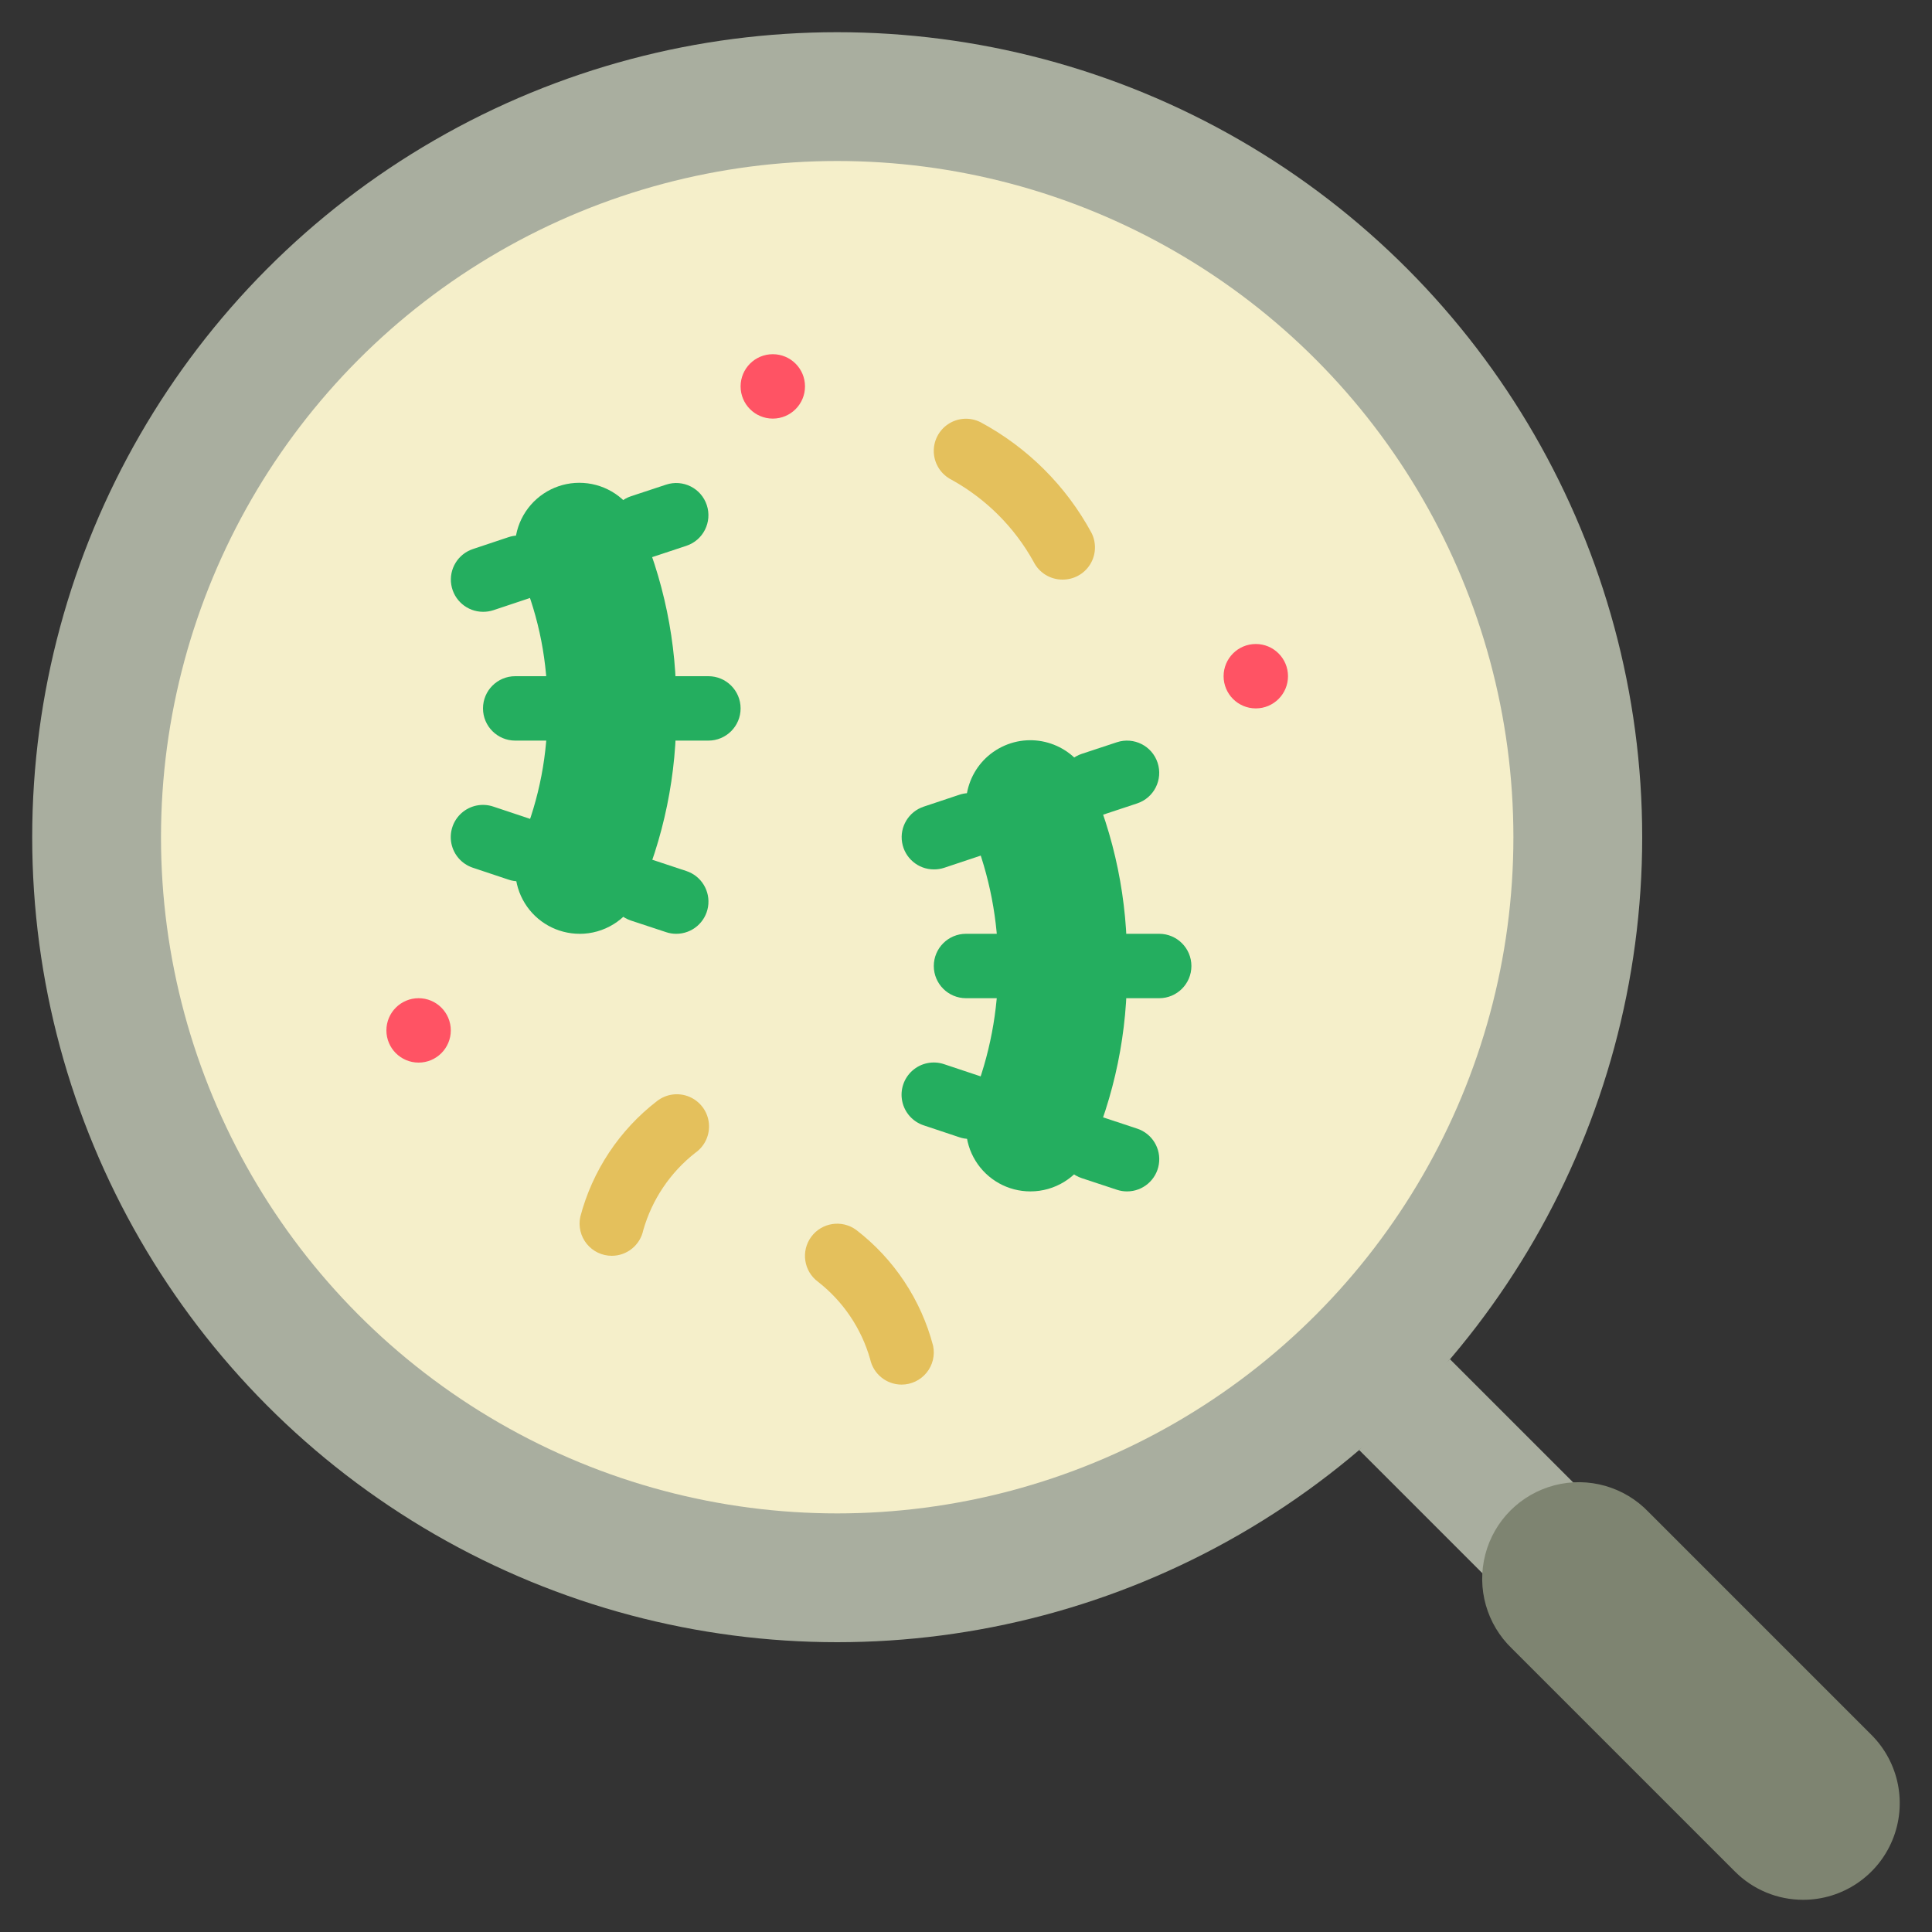
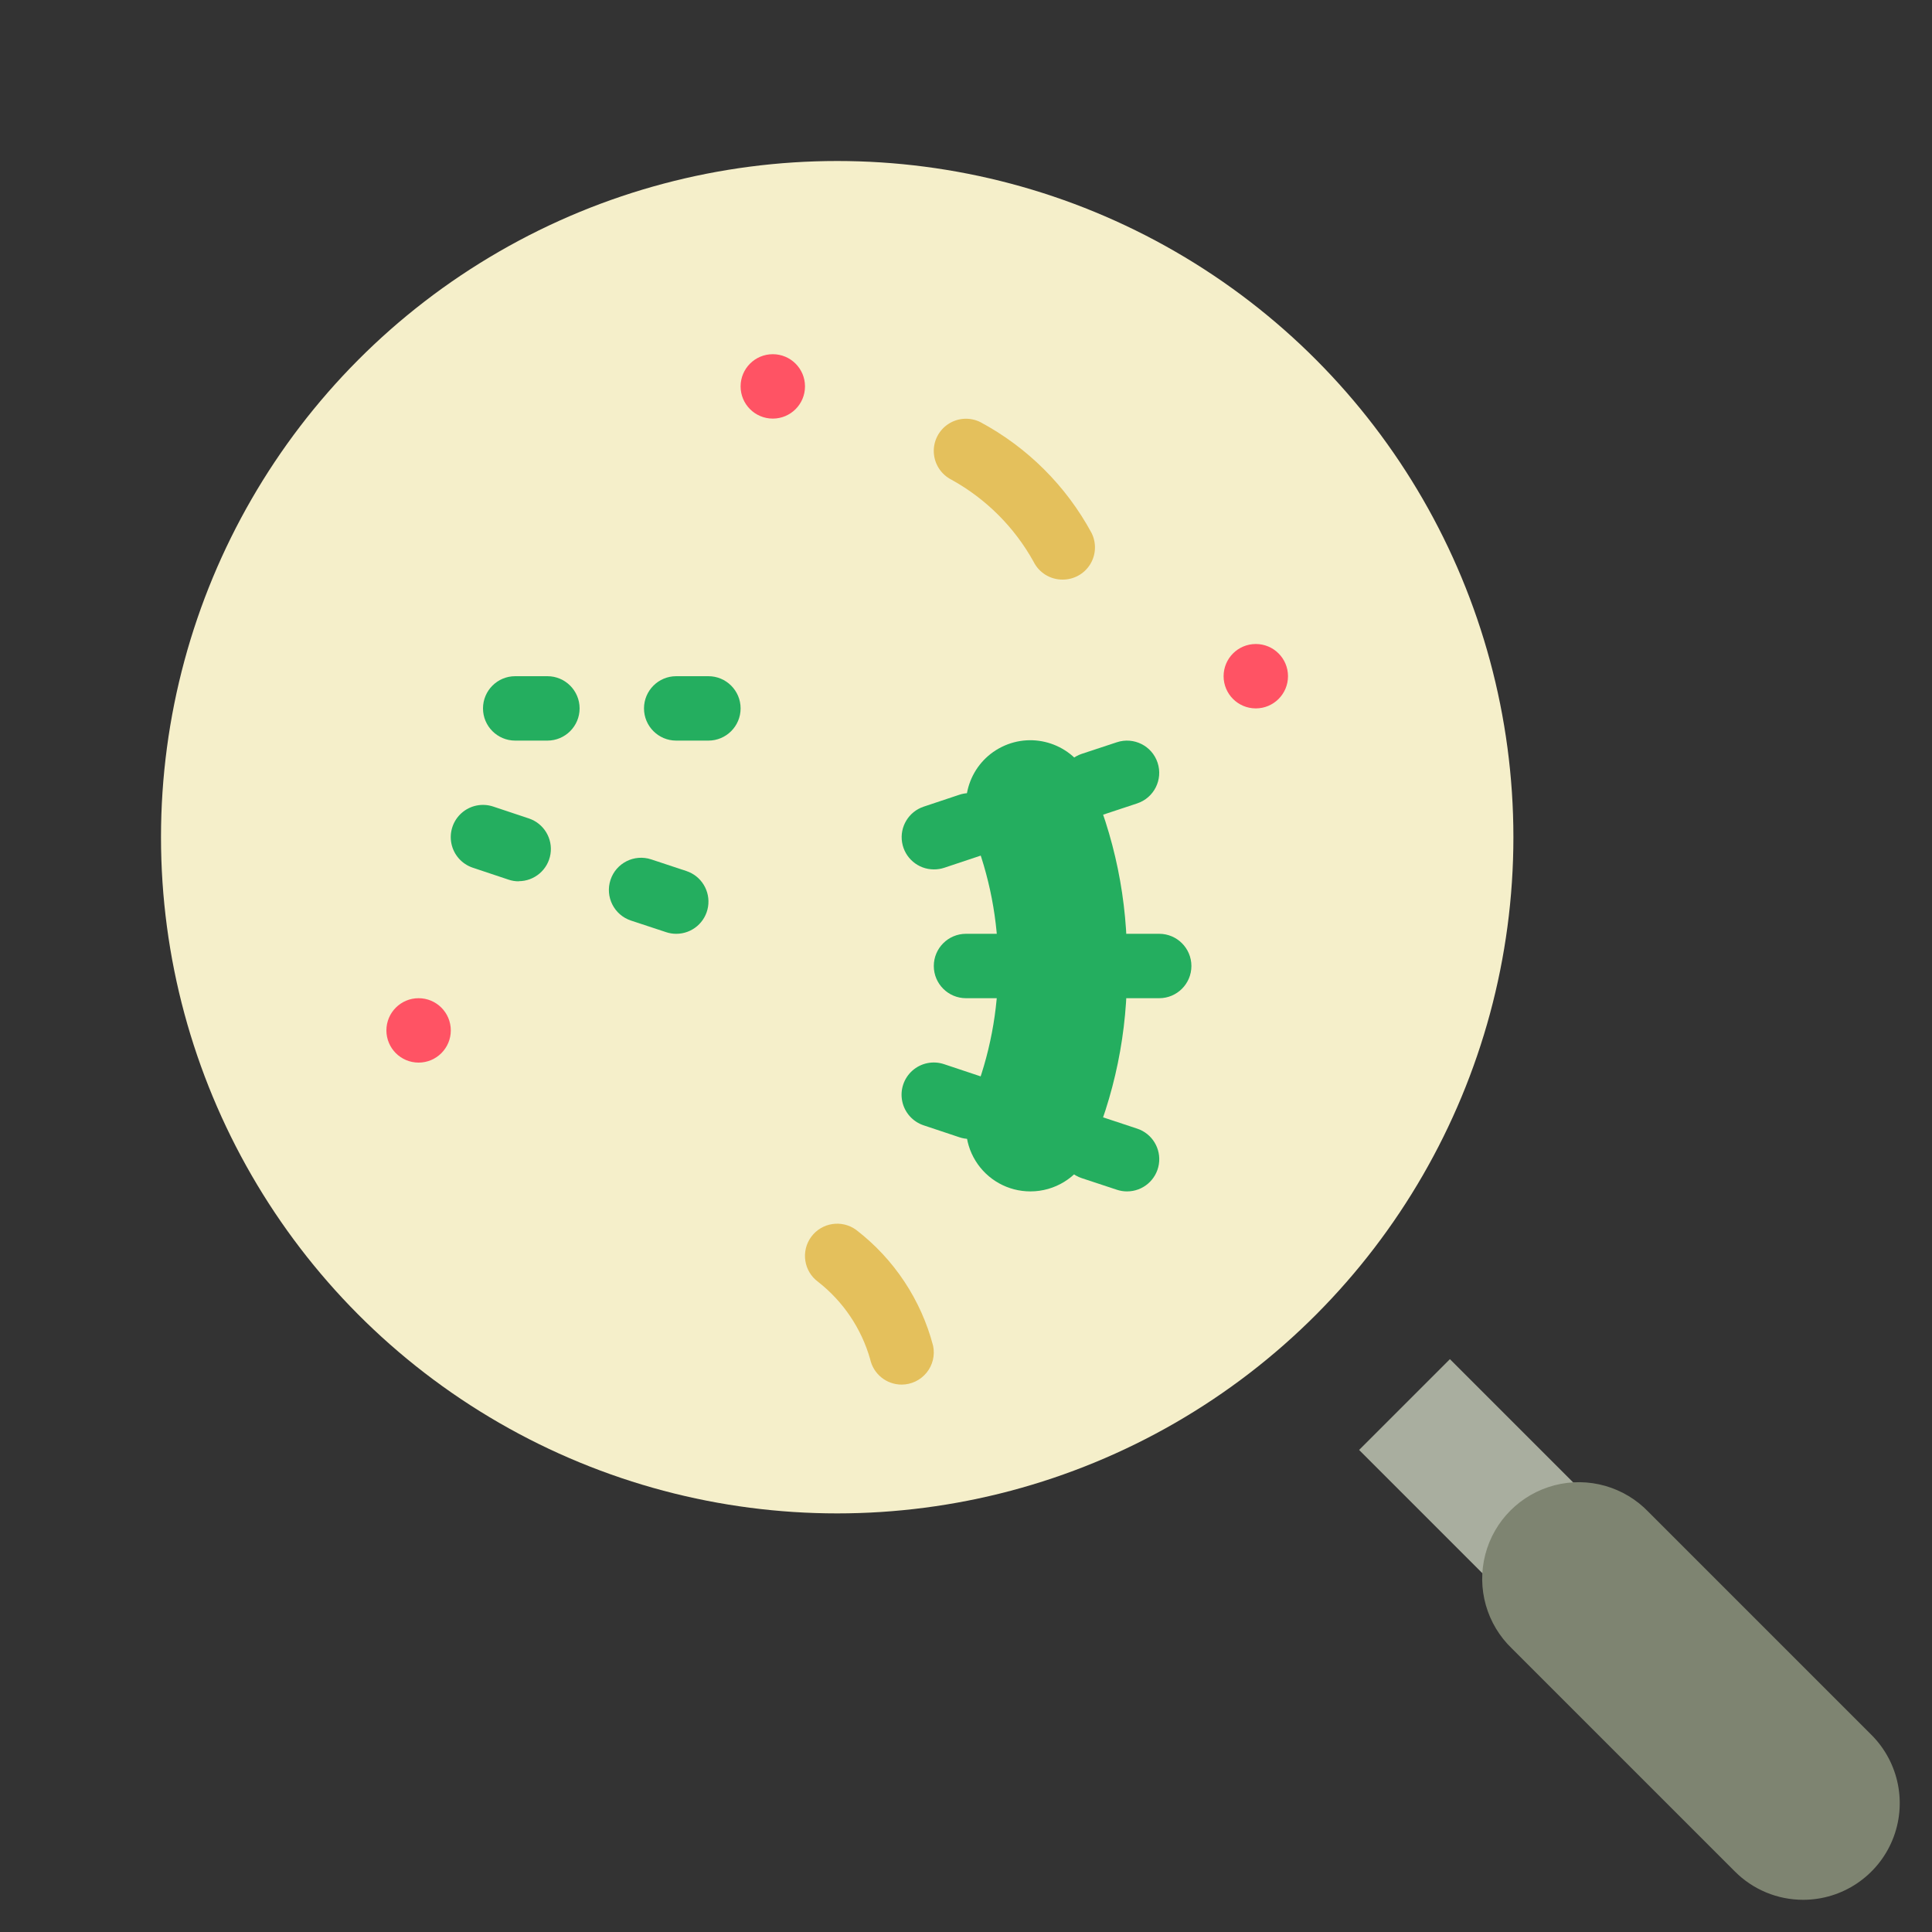
<svg xmlns="http://www.w3.org/2000/svg" version="1.1" viewBox="0 0 60 60">
  <rect x="0" y="0" width="60" height="60" fill="#333333" stroke="none" />
  <title>Bacteria</title>
  <desc>Created with Sketch.</desc>
  <g transform="translate(1,1)" fill="none" fill-rule="evenodd">
    <g id="075---Bacteria-Research">
      <g>
        <rect id="Rectangle" transform="rotate(-45 44.559 44.56)" x="42.565" y="41.816" width="3.988" height="5.487" fill="#a9ae9f" />
-         <circle id="Oval" cx="25" cy="25" r="25" fill="#a9ae9f" />
        <circle cx="25" cy="25" r="21" fill="#f5efca" />
        <path id="Path" d="m55 58c-0.796 0.001-1.559-0.315-2.121-0.879l-6.92-6.92c-0.787-0.751-1.106-1.87-0.832-2.924 0.273-1.054 1.096-1.876 2.149-2.15 1.053-0.274 2.172 0.045 2.924 0.832l6.92 6.92c0.858 0.858 1.114 2.148 0.65 3.268-0.464 1.121-1.557 1.852-2.77 1.853z" fill="#7e8471" />
      </g>
      <g fill="#24ae5f">
-         <path d="m18.91 16.36c-0.49-6.25e-4 -0.908-0.357-0.986-0.841-0.078-0.484 0.207-0.953 0.672-1.108l1.09-0.36c0.525-0.173 1.091 0.111 1.264 0.636 0.173 0.525-0.111 1.091-0.636 1.264l-1.09 0.361c-0.101 0.033-0.207 0.049-0.314 0.048z" />
-         <path d="m14 18c-0.49-0.001-0.906-0.357-0.985-0.84s0.205-0.952 0.669-1.108l1.109-0.37c0.339-0.113 0.713-0.036 0.981 0.201 0.268 0.237 0.388 0.6 0.317 0.95-0.072 0.35-0.325 0.636-0.664 0.749l-1.11 0.37c-0.102 0.033-0.209 0.049-0.316 0.048z" />
        <path d="m20 28c-0.107 1.61e-4 -0.213-0.017-0.314-0.051l-1.09-0.36c-0.525-0.173-0.809-0.739-0.636-1.264 0.173-0.525 0.739-0.809 1.264-0.636l1.09 0.361c0.467 0.153 0.753 0.624 0.675 1.109-0.078 0.485-0.497 0.842-0.989 0.841z" />
        <path d="m15.11 26.37c-0.108 3.13e-4 -0.215-0.017-0.317-0.052l-1.109-0.37c-0.339-0.113-0.593-0.398-0.665-0.749s0.049-0.713 0.316-0.95c0.267-0.237 0.641-0.314 0.981-0.201l1.11 0.37c0.464 0.156 0.747 0.625 0.669 1.108-0.078 0.483-0.495 0.839-0.985 0.84z" />
        <path d="m21 22h-1c-0.552 0-1-0.448-1-1s0.448-1 1-1h1c0.552 0 1 0.448 1 1s-0.448 1-1 1z" />
        <path d="m16 22h-1c-0.552 0-1-0.448-1-1s0.448-1 1-1h1c0.552 0 1 0.448 1 1s-0.448 1-1 1z" />
        <path d="m32.91 24.36c-0.49-6.25e-4 -0.908-0.357-0.986-0.841-0.078-0.484 0.207-0.953 0.672-1.108l1.09-0.36c0.525-0.173 1.091 0.111 1.264 0.636 0.173 0.525-0.111 1.091-0.636 1.264l-1.09 0.361c-0.101 0.033-0.207 0.049-0.314 0.048z" />
        <path d="m28 26c-0.49-0.001-0.906-0.357-0.985-0.84s0.205-0.952 0.669-1.108l1.109-0.37c0.339-0.113 0.713-0.036 0.981 0.201 0.268 0.237 0.388 0.6 0.317 0.95-0.072 0.35-0.325 0.636-0.664 0.749l-1.11 0.37c-0.102 0.033-0.209 0.049-0.316 0.048z" />
        <path d="m34 36c-0.107 1.61e-4 -0.213-0.017-0.314-0.051l-1.09-0.36c-0.525-0.173-0.809-0.739-0.636-1.264s0.739-0.809 1.264-0.636l1.09 0.361c0.467 0.153 0.753 0.624 0.675 1.109s-0.497 0.842-0.989 0.841z" />
        <path d="m29.11 34.37c-0.108 3.13e-4 -0.215-0.017-0.317-0.052l-1.109-0.37c-0.339-0.113-0.593-0.398-0.665-0.749s0.049-0.713 0.316-0.95c0.267-0.237 0.641-0.314 0.981-0.201l1.11 0.37c0.464 0.156 0.747 0.625 0.669 1.108-0.078 0.483-0.495 0.839-0.985 0.84z" />
        <path d="m35 30h-1c-0.552 0-1-0.448-1-1s0.448-1 1-1h1c0.552 0 1 0.448 1 1s-0.448 1-1 1z" />
        <path d="m30 30h-1c-0.552 0-1-0.448-1-1s0.448-1 1-1h1c0.552 0 1 0.448 1 1s-0.448 1-1 1z" />
      </g>
      <g fill="#e4c05c">
        <path d="m32 17c-0.381 0.002-0.73-0.212-0.9-0.553-0.593-1.071-1.476-1.954-2.547-2.547-0.32-0.16-0.53-0.478-0.552-0.835-0.022-0.357 0.149-0.698 0.447-0.895 0.298-0.197 0.679-0.22 0.999-0.06 1.463 0.785 2.664 1.982 3.453 3.443 0.155 0.311 0.138 0.68-0.045 0.975-0.184 0.295-0.507 0.474-0.855 0.472z" />
-         <path d="m18 38c-0.302 3.28e-4 -0.588-0.136-0.778-0.371-0.19-0.235-0.264-0.543-0.201-0.838 0.375-1.431 1.215-2.698 2.388-3.6 0.288-0.222 0.673-0.27 1.007-0.126s0.563 0.458 0.599 0.819c0.036 0.362-0.127 0.714-0.426 0.921-0.777 0.61-1.341 1.45-1.612 2.4-0.097 0.463-0.504 0.794-0.977 0.795z" />
        <path d="m27 42c-0.471-4.32e-4 -0.878-0.33-0.977-0.791-0.271-0.951-0.837-1.791-1.616-2.4-0.445-0.327-0.541-0.953-0.214-1.398s0.953-0.541 1.398-0.214c1.173 0.902 2.013 2.168 2.388 3.6 0.061 0.295-0.014 0.601-0.204 0.834-0.19 0.233-0.475 0.369-0.775 0.369z" />
      </g>
      <g fill="#ff5364">
        <circle cx="12" cy="31" r="1" />
        <circle cx="38" cy="20" r="1" />
        <circle cx="23" cy="11" r="1" />
      </g>
-       <path d="m17 28c-0.693-1.97e-4 -1.337-0.359-1.701-0.949s-0.397-1.326-0.087-1.946c0.537-1.301 0.806-2.697 0.788-4.105 0.016-1.413-0.256-2.814-0.8-4.118-0.317-0.64-0.269-1.401 0.127-1.996 0.396-0.595 1.079-0.934 1.792-0.888 0.713 0.045 1.348 0.467 1.665 1.108 0.829 1.853 1.244 3.865 1.216 5.895 0.03 2.031-0.383 4.045-1.211 5.9-0.34 0.675-1.033 1.101-1.789 1.1z" fill="#24ae5f" />
      <path d="m31 36c-0.695 6.75e-4 -1.34-0.359-1.704-0.95-0.365-0.591-0.396-1.329-0.084-1.95 1.054-2.64 1.052-5.585-6e-3 -8.223-0.491-0.99-0.086-2.19 0.903-2.68 0.99-0.491 2.19-0.086 2.68 0.903 0.828 1.855 1.24 3.869 1.21 5.9 0.03 2.031-0.383 4.045-1.211 5.9-0.34 0.675-1.033 1.101-1.789 1.1z" fill="#24ae5f" />
    </g>
  </g>
</svg>